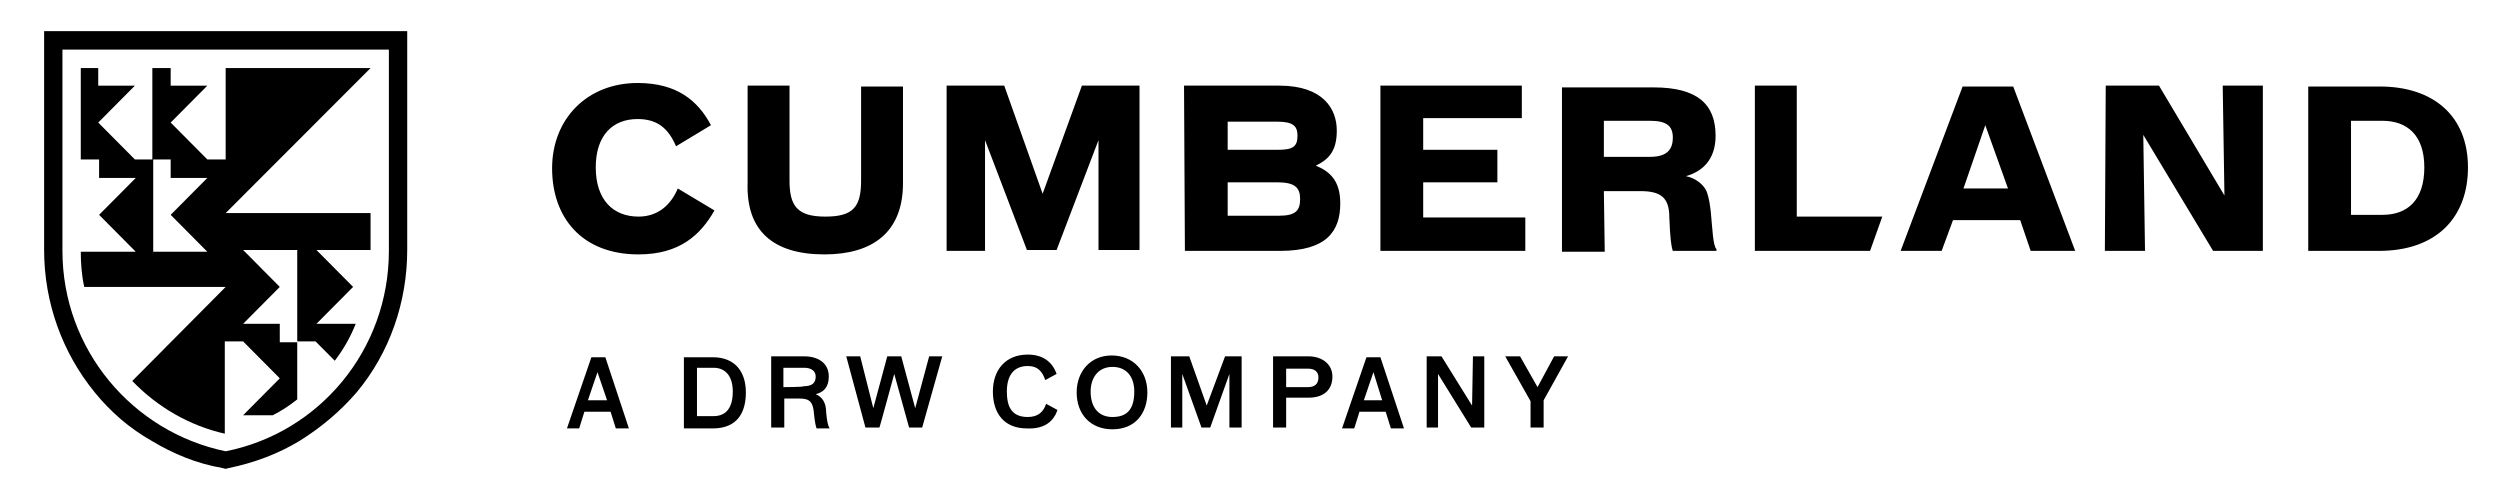
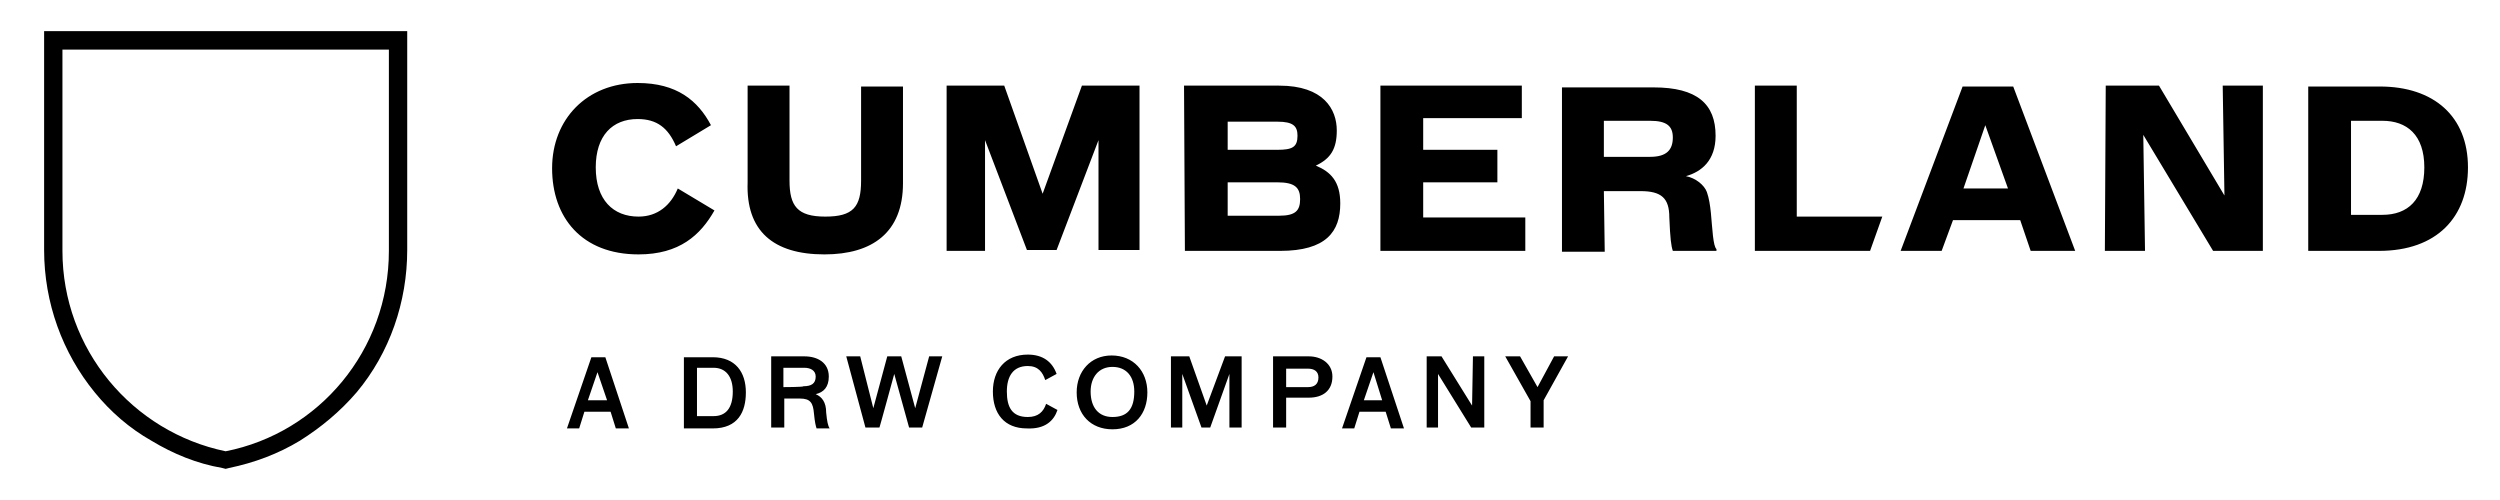
<svg xmlns="http://www.w3.org/2000/svg" width="170" height="34" viewBox="0 0 170 34" fill="none">
  <g clip-path="url(#clip0_13330_10233)">
    <path fill-rule="evenodd" clip-rule="evenodd" d="M39.739 27.997H41.52L41.876 29.133H42.766L41.163 24.292H40.214L38.552 29.133H39.383L39.739 27.997ZM41.282 27.22H39.976L40.629 25.308L41.282 27.22ZM46.505 29.133H48.464C50.185 29.133 50.719 27.997 50.719 26.682C50.719 25.308 50.007 24.292 48.464 24.292H46.505V29.133ZM47.395 25.009H48.523C49.354 25.009 49.829 25.607 49.829 26.623C49.829 27.758 49.354 28.296 48.523 28.296H47.395V25.009ZM55.467 26.802C56.002 26.682 56.358 26.324 56.358 25.607C56.358 24.65 55.586 24.232 54.696 24.232H52.441V29.073H53.331V27.101H54.399C55.111 27.101 55.289 27.4 55.349 28.117C55.408 28.714 55.467 28.953 55.527 29.133H56.417C56.298 28.953 56.239 28.655 56.18 28.057C56.18 27.34 55.883 26.981 55.467 26.802ZM53.271 26.324V25.009H54.696C55.111 25.009 55.467 25.188 55.467 25.607C55.467 26.085 55.171 26.264 54.636 26.264C54.636 26.324 53.271 26.324 53.271 26.324ZM60.809 25.427L61.818 29.073H62.708L64.073 24.232H63.183L62.234 27.758L61.284 24.232H60.334L59.385 27.758L58.494 24.232H57.545L58.85 29.073H59.8C59.8 29.133 60.809 25.427 60.809 25.427ZM71.908 27.878L71.136 27.459C70.958 27.997 70.602 28.356 69.89 28.356C68.822 28.356 68.466 27.698 68.466 26.623C68.466 25.607 68.881 24.889 69.89 24.889C70.602 24.889 70.899 25.308 71.077 25.846L71.849 25.427C71.552 24.59 70.899 24.112 69.89 24.112C68.347 24.112 67.516 25.188 67.516 26.623C67.516 28.117 68.288 29.133 69.831 29.133C71.077 29.193 71.671 28.595 71.908 27.878ZM73.214 26.682C73.214 28.177 74.163 29.193 75.647 29.193C77.19 29.193 78.021 28.117 78.021 26.682C78.021 25.248 77.072 24.172 75.588 24.172C74.163 24.172 73.214 25.248 73.214 26.682ZM75.647 24.949C76.597 24.949 77.131 25.607 77.131 26.623C77.131 27.818 76.656 28.356 75.647 28.356C74.698 28.356 74.163 27.698 74.163 26.623C74.163 25.666 74.698 24.949 75.647 24.949ZM84.491 24.232H83.304L82.057 27.579L80.87 24.232H79.624V29.073H80.395V25.427L81.701 29.073H82.295L83.6 25.427V29.073H84.431V24.232H84.491ZM89.002 24.232H86.568V29.073H87.458V27.041H89.002C89.951 27.041 90.604 26.563 90.604 25.607C90.604 24.71 89.832 24.232 89.002 24.232ZM87.458 26.324V25.069H88.942C89.358 25.069 89.654 25.248 89.654 25.666C89.654 26.144 89.358 26.324 88.942 26.324H87.458ZM92.444 27.997H94.225L94.581 29.133H95.471L93.868 24.292H92.919L91.257 29.133H92.088L92.444 27.997ZM93.987 27.22H92.741L93.394 25.308L93.987 27.22ZM100.101 27.579L98.023 24.232H97.014V29.073H97.786V25.427L100.041 29.073H100.931V24.232H100.16L100.101 27.579ZM104.077 27.28V29.073H104.967V27.22L106.629 24.232H105.68L104.552 26.324L103.365 24.232H102.356L104.077 27.28ZM43.419 17.299C46.208 17.299 47.633 15.984 48.583 14.31L46.09 12.816C45.615 13.952 44.725 14.729 43.419 14.729C41.698 14.729 40.511 13.593 40.511 11.382C40.511 9.23 41.638 8.095 43.359 8.095C44.665 8.095 45.437 8.692 45.971 9.947L48.345 8.513C47.455 6.84 46.03 5.644 43.359 5.644C39.917 5.644 37.543 8.095 37.543 11.442C37.543 14.789 39.561 17.299 43.419 17.299ZM56.061 17.299C59.325 17.299 61.403 15.805 61.403 12.458V5.883H58.554V12.278C58.554 14.071 58.02 14.729 56.12 14.729C54.221 14.729 53.687 14.012 53.687 12.278V5.823H50.838V12.398C50.719 15.685 52.559 17.299 56.061 17.299ZM64.37 17.06H66.982V9.529L69.831 17H71.849L74.698 9.529V17H77.487V5.823H73.57L70.899 13.175L68.288 5.823H64.37V17.06ZM80.573 17.06H87.043C90.189 17.06 91.138 15.745 91.138 13.832C91.138 12.338 90.485 11.681 89.476 11.262C90.485 10.784 90.901 10.127 90.901 8.872C90.901 7.437 90.011 5.823 86.984 5.823H80.514L80.573 17.06ZM83.482 12.398H86.865C88.052 12.398 88.408 12.757 88.408 13.534C88.408 14.31 88.111 14.669 86.984 14.669H83.482V12.398ZM83.482 10.187V8.274H86.865C87.933 8.274 88.23 8.573 88.23 9.23C88.23 10.007 87.874 10.187 86.865 10.187H83.482ZM93.868 17.06H103.721V14.789H96.777V12.398H101.822V10.187H96.777V8.035H103.484V5.823H93.868V17.06ZM109.063 12.996H111.556C112.98 12.996 113.514 13.474 113.514 14.789C113.574 16.223 113.633 16.701 113.752 17.06H116.719V16.94C116.601 16.821 116.541 16.522 116.482 16.044C116.363 15.028 116.363 13.892 116.066 13.055C115.888 12.577 115.295 12.099 114.642 11.979C115.71 11.681 116.66 10.904 116.66 9.23C116.66 7.079 115.413 5.943 112.446 5.943H106.214V17.119H109.122L109.063 12.996ZM109.063 10.665V8.214H112.208C113.336 8.214 113.752 8.573 113.752 9.35C113.752 10.187 113.336 10.665 112.208 10.665H109.063ZM119.331 17.06H127.165L127.996 14.729H122.18V5.823H119.331V17.06ZM132.804 14.968H137.374L138.086 17.06H141.113L136.899 5.883H133.457L129.243 17.06H132.032L132.804 14.968ZM136.543 12.816H133.516L135 8.513L136.543 12.816ZM143.131 17.06H145.861L145.743 9.17L150.491 17.06H153.874V5.823H151.144L151.262 13.294L146.811 5.823H143.19L143.131 17.06ZM156.96 17.06H161.768C165.744 17.06 167.822 14.729 167.822 11.382C167.822 7.915 165.507 5.883 161.827 5.883H156.96V17.06ZM159.869 14.669V8.214H162.005C163.667 8.214 164.854 9.17 164.854 11.382C164.854 13.593 163.726 14.609 162.005 14.609H159.869V14.669Z" fill="black" />
-     <path fill-rule="evenodd" clip-rule="evenodd" d="M5.73 19.51H15.345L8.994 25.905C10.716 27.698 12.912 28.954 15.286 29.491V23.216H16.532L19.025 25.726L16.532 28.236H18.55C19.144 27.938 19.678 27.579 20.212 27.16V23.276H19.025V22.02H16.532L19.025 19.51L16.532 17H20.212V23.216H21.459L22.764 24.531C23.358 23.754 23.833 22.917 24.189 22.02H21.518L24.011 19.51L21.518 17H25.198V14.49H15.345L25.198 4.628H15.345V10.844H14.099L11.606 8.334L14.099 5.824H11.606V4.628H10.36V10.844H11.606V12.099H14.099L11.606 14.609L14.099 17.12H10.419V10.844H9.173L6.68 8.334L9.173 5.824H6.68V4.628H5.493V10.844H6.739V12.099H9.232L6.739 14.609L9.232 17.12H5.493C5.493 17.897 5.552 18.733 5.73 19.51Z" fill="black" />
    <path fill-rule="evenodd" clip-rule="evenodd" d="M26.444 17.06C26.444 23.814 21.696 29.432 15.345 30.687C8.995 29.372 4.246 23.754 4.246 17.06V3.373H26.444V17.06ZM3 2.118V17C3 20.586 4.246 23.993 6.442 26.682C7.511 27.997 8.817 29.133 10.3 29.97C11.784 30.866 13.387 31.524 15.108 31.822L15.345 31.882L15.583 31.822C17.304 31.464 18.907 30.866 20.39 29.97C21.815 29.073 23.12 27.997 24.248 26.682C26.504 23.993 27.691 20.526 27.691 17V2.118H3Z" fill="black" />
  </g>
  <defs>
    <clipPath id="clip0_13330_10233">
      <rect width="165" height="30" fill="white" transform="translate(3 2)" />
    </clipPath>
  </defs>
</svg>